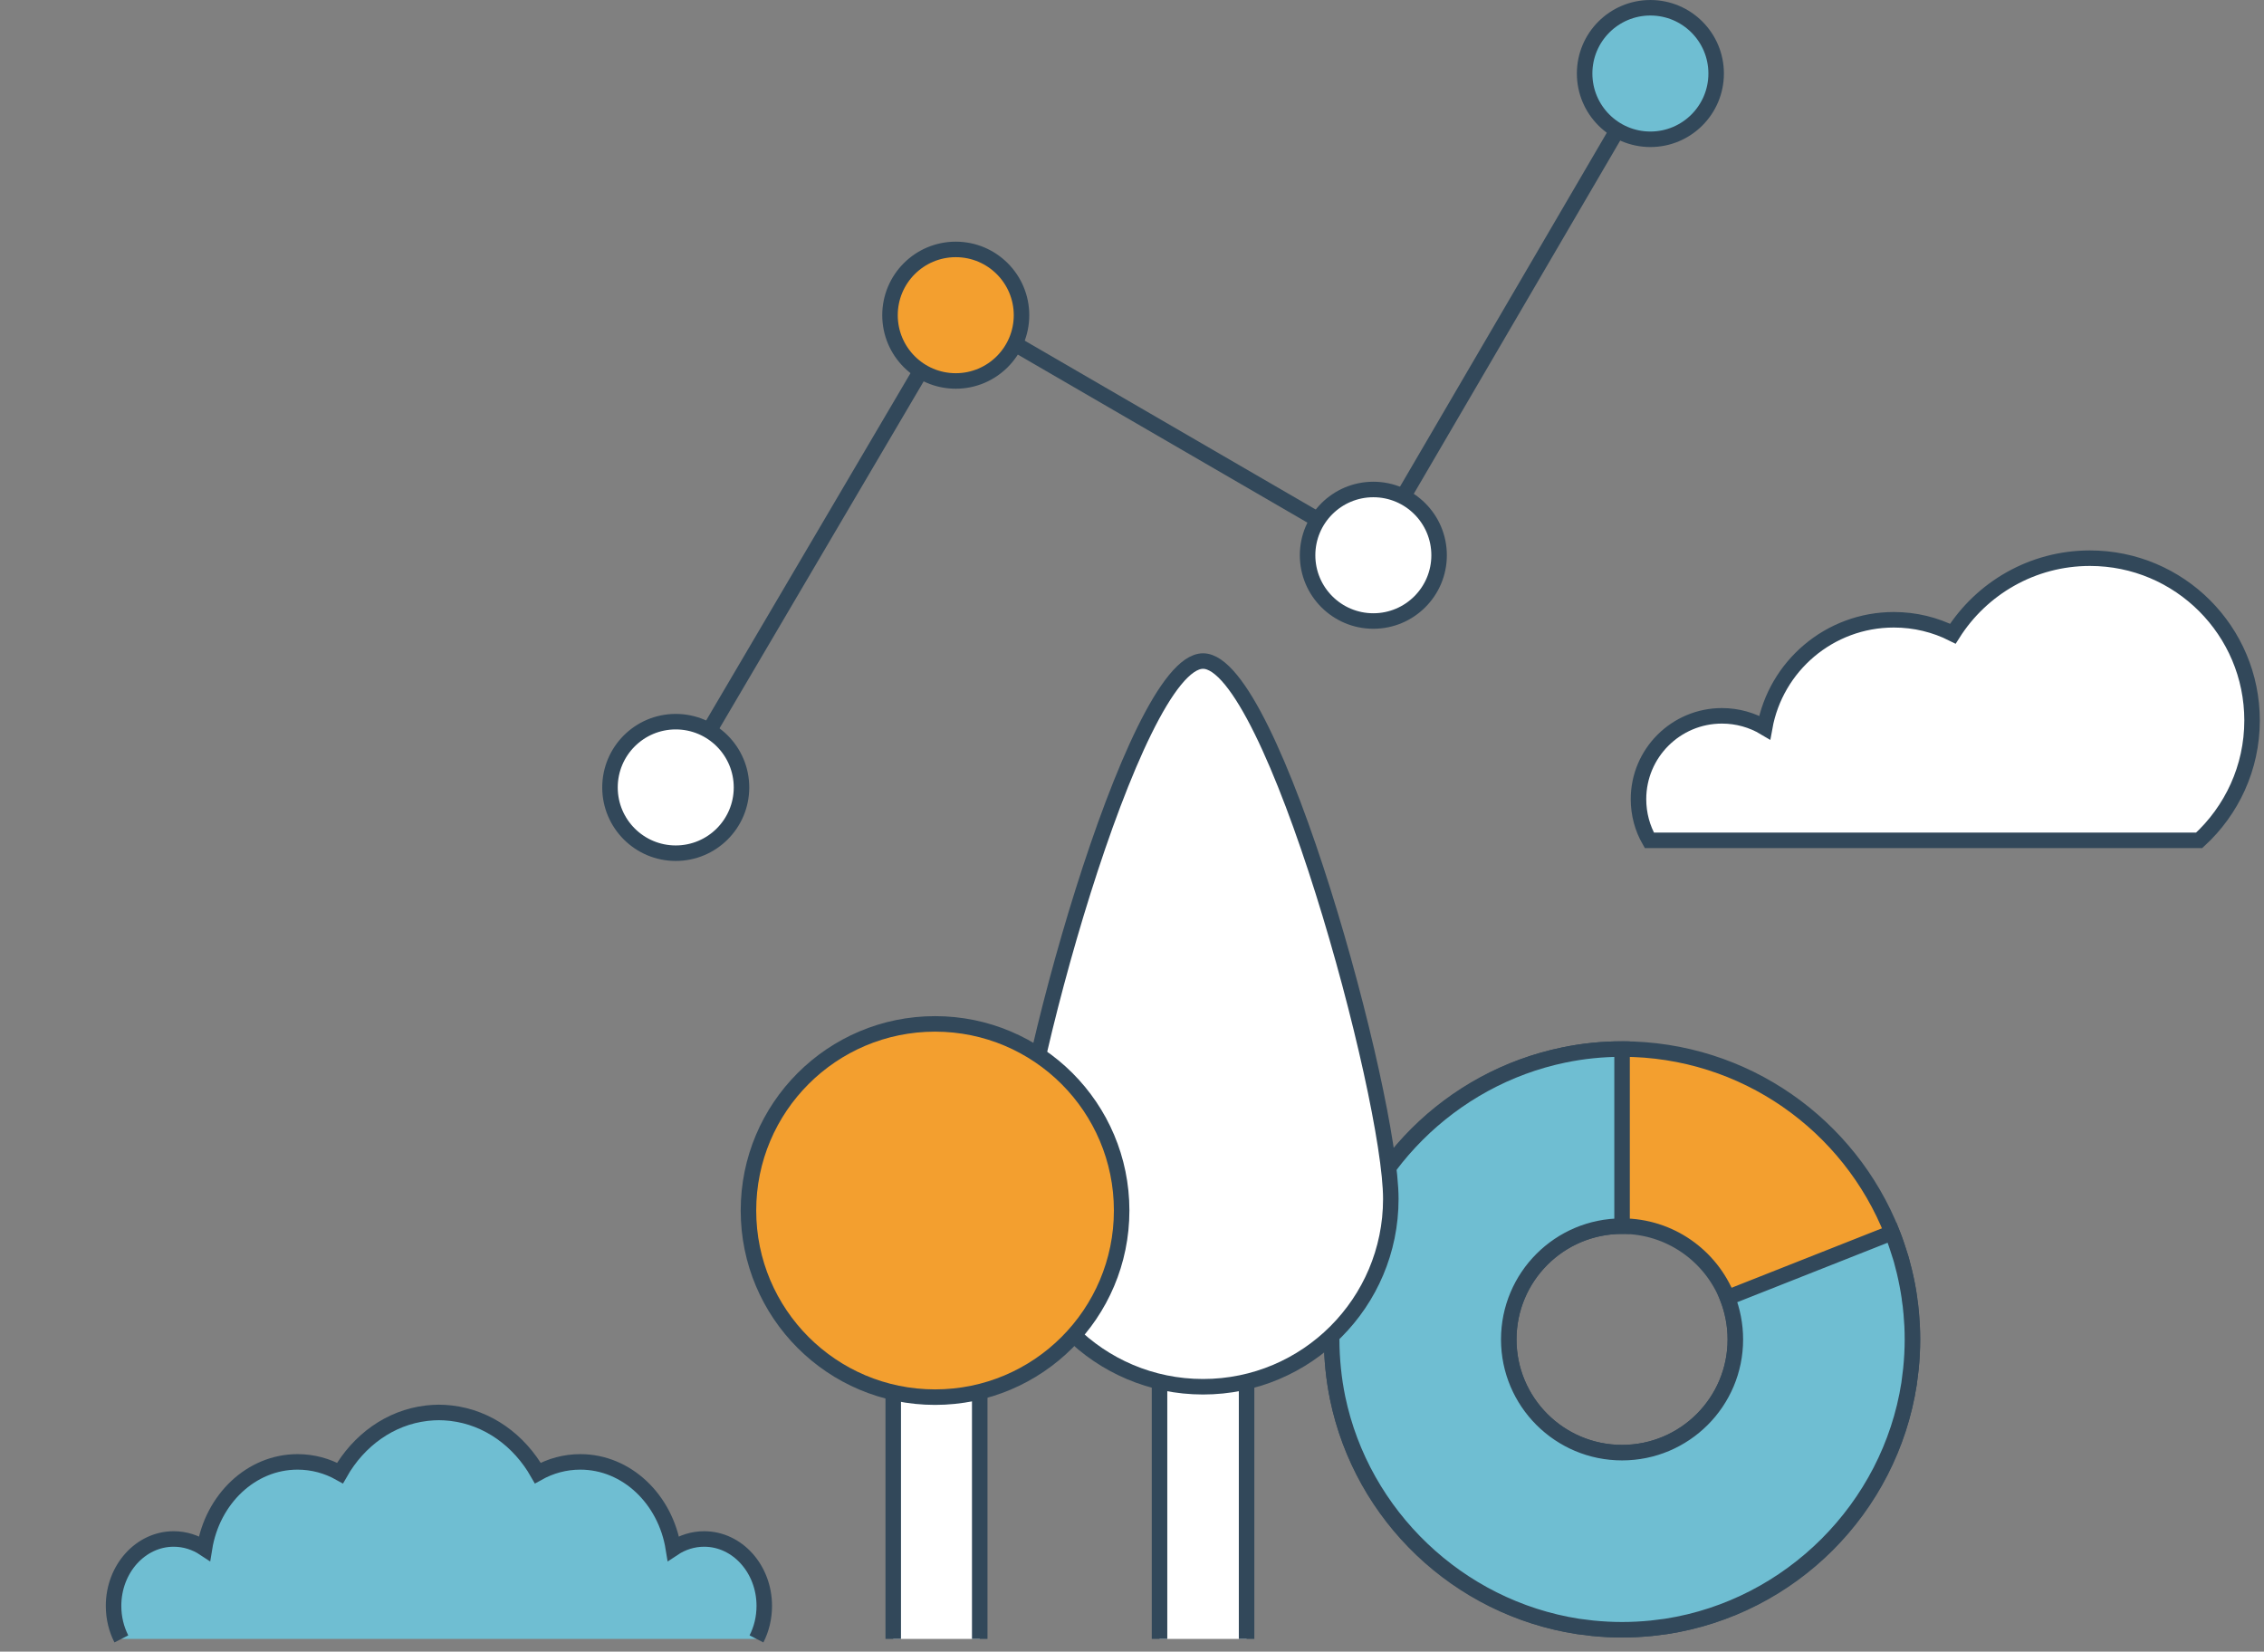
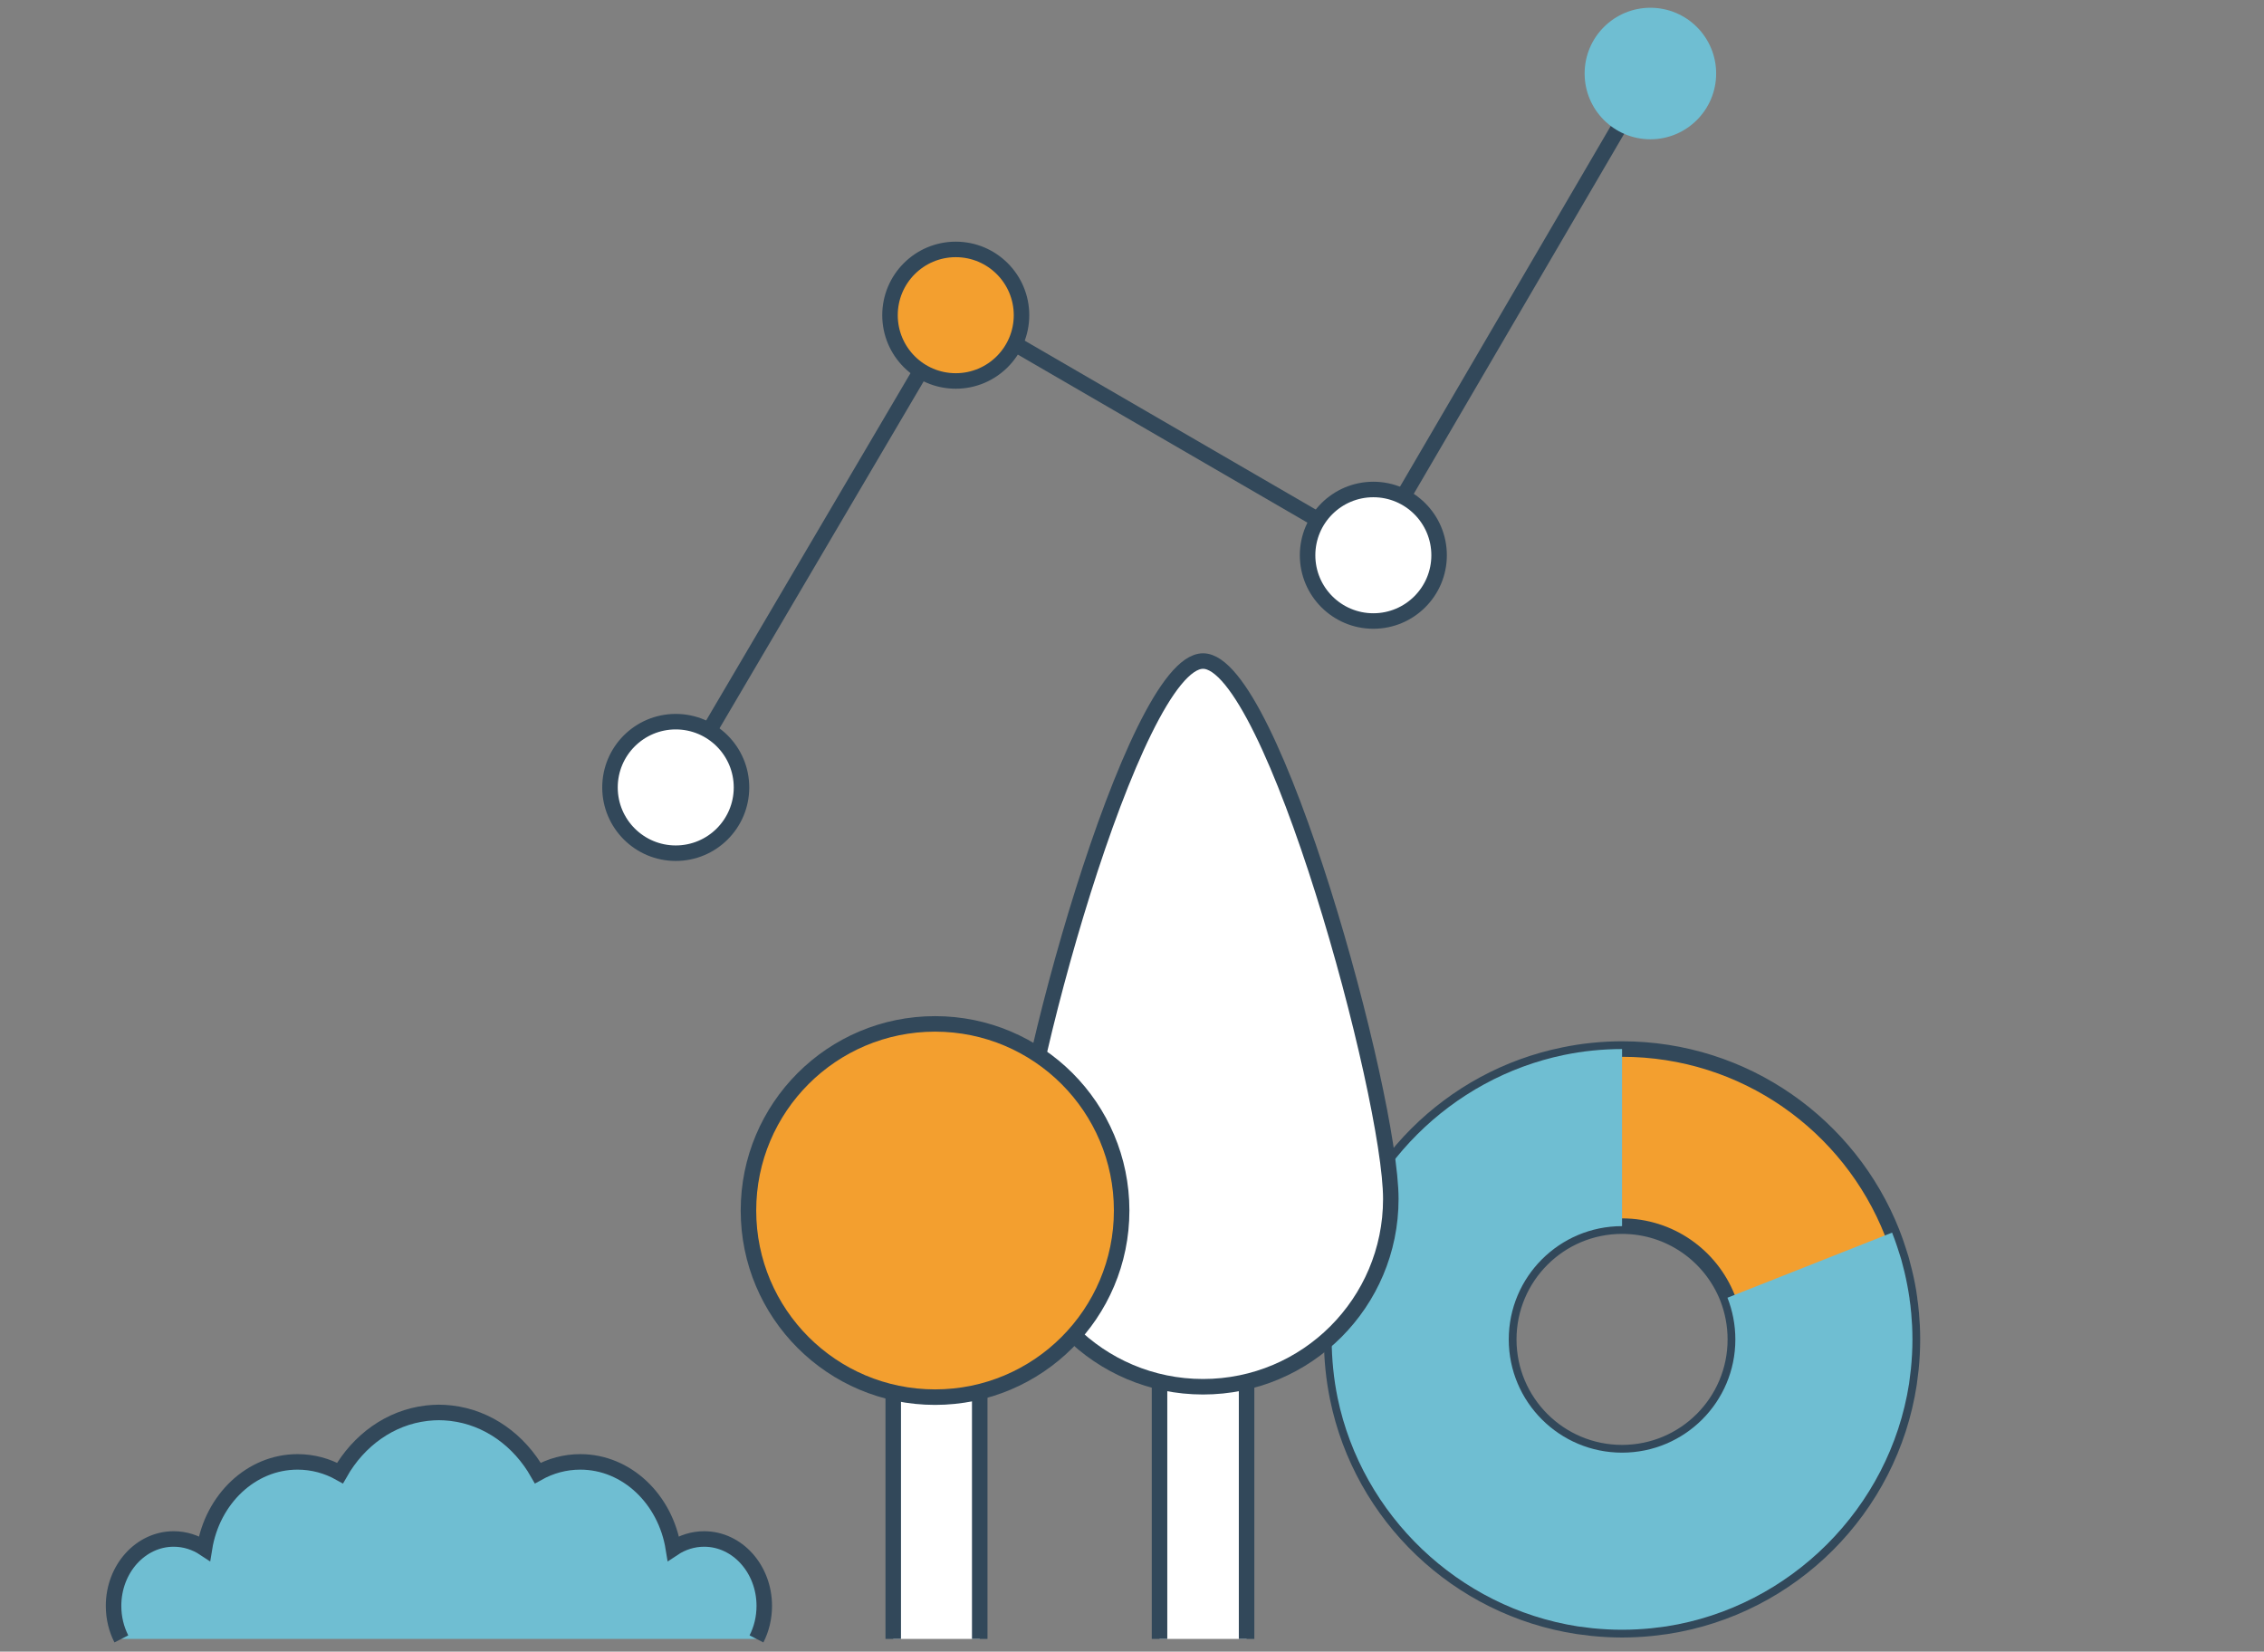
<svg xmlns="http://www.w3.org/2000/svg" xmlns:html="http://www.w3.org/1999/xhtml" class="w-100" viewBox="0 0 292 213" version="1.1">
  <rect x="0" y="0" width="292" height="213" fill="#808080" stroke="none" />
  <html:link rel="stylesheet" href="animation.css" type="text/css" />
  <g id="Desktop" stroke="none" stroke-width="1" fill="none" fill-rule="evenodd">
    <g id="MODULES-/-Vue-Ecran" transform="translate(-1125, -551)">
      <g id="Group-55" transform="translate(1125, 552)">
        <path d="M209.205,186.335 C201.132,186.335 194.593,179.797 194.593,171.737 C194.593,163.664 201.132,157.124 209.205,157.124 C215.382,157.124 220.652,160.945 222.8,166.355 C223.455,168.028 223.817,169.84 223.817,171.737 C223.817,179.797 217.278,186.335 209.205,186.335 M246.614,169.966 C246.588,169.492 246.559,169.032 246.517,168.572 C246.503,168.432 246.503,168.279 246.475,168.125 C246.433,167.623 246.377,167.108 246.294,166.606 C246.294,166.551 246.28,166.494 246.28,166.438 C246.126,165.281 245.903,164.138 245.624,163.008 C245.499,162.48 245.359,161.963 245.22,161.447 C245.194,161.349 245.164,161.251 245.136,161.168 C245.011,160.763 244.885,160.359 244.746,159.955 C244.69,159.774 244.634,159.592 244.565,159.411 C244.425,158.994 244.272,158.574 244.105,158.156 C244.091,158.086 244.063,158.031 244.035,157.961 C238.555,144.088 225.031,134.286 209.205,134.286 C207.922,134.286 206.654,134.355 205.399,134.482 C204.144,134.606 202.917,134.801 201.704,135.052 C187.05,138.022 175.519,149.539 172.52,164.193 C172.27,165.42 172.075,166.663 171.949,167.93 C171.822,169.185 171.754,170.454 171.754,171.737 C171.754,173.019 171.822,174.288 171.949,175.543 C172.075,176.798 172.27,178.054 172.52,179.28 C175.63,194.52 188.012,206.371 203.502,208.742 C204.13,208.825 204.759,208.909 205.399,208.979 C206.654,209.104 207.922,209.174 209.205,209.174 C210.488,209.174 211.757,209.104 213.012,208.979 C213.652,208.909 214.28,208.825 214.908,208.742 C231.026,206.289 243.77,193.544 246.224,177.439 C246.308,176.812 246.391,176.171 246.461,175.543 C246.588,174.288 246.656,173.019 246.656,171.737 C246.656,171.151 246.642,170.565 246.614,169.966" id="Fill-5" fill="#F39F2F" />
        <path d="M209.205,186.335 C201.132,186.335 194.593,179.797 194.593,171.737 C194.593,163.664 201.132,157.124 209.205,157.124 C215.382,157.124 220.652,160.945 222.8,166.355 C223.455,168.028 223.817,169.84 223.817,171.737 C223.817,179.797 217.278,186.335 209.205,186.335 Z M246.614,169.966 C246.588,169.492 246.559,169.032 246.517,168.572 C246.503,168.432 246.503,168.279 246.475,168.125 C246.433,167.623 246.377,167.108 246.294,166.606 C246.294,166.551 246.28,166.494 246.28,166.438 C246.126,165.281 245.903,164.138 245.624,163.008 C245.499,162.48 245.359,161.963 245.22,161.447 C245.194,161.349 245.164,161.251 245.136,161.168 C245.011,160.763 244.885,160.359 244.746,159.955 C244.69,159.774 244.634,159.592 244.565,159.411 C244.425,158.994 244.272,158.574 244.105,158.156 C244.091,158.086 244.063,158.031 244.035,157.961 C238.555,144.088 225.031,134.286 209.205,134.286 C207.922,134.286 206.654,134.355 205.399,134.482 C204.144,134.606 202.917,134.801 201.704,135.052 C187.05,138.022 175.519,149.539 172.52,164.193 C172.27,165.42 172.075,166.663 171.949,167.93 C171.822,169.185 171.754,170.454 171.754,171.737 C171.754,173.019 171.822,174.288 171.949,175.543 C172.075,176.798 172.27,178.054 172.52,179.28 C175.63,194.52 188.012,206.371 203.502,208.742 C204.13,208.825 204.759,208.909 205.399,208.979 C206.654,209.104 207.922,209.174 209.205,209.174 C210.488,209.174 211.757,209.104 213.012,208.979 C213.652,208.909 214.28,208.825 214.908,208.742 C231.026,206.289 243.77,193.544 246.224,177.439 C246.308,176.812 246.391,176.171 246.461,175.543 C246.588,174.288 246.656,173.019 246.656,171.737 C246.656,171.151 246.642,170.565 246.614,169.966 Z" id="Stroke-7" stroke="#32485A" stroke-width="2" />
        <path d="M246.657,171.737 C246.657,173.02 246.587,174.289 246.46,175.542 C246.392,176.171 246.308,176.812 246.223,177.44 C243.727,193.445 230.929,206.246 214.907,208.742 C214.28,208.826 213.652,208.909 213.012,208.979 C211.757,209.104 210.488,209.174 209.206,209.174 C207.923,209.174 206.654,209.104 205.398,208.979 C204.758,208.909 204.13,208.826 203.503,208.742 C188.096,206.33 175.673,194.422 172.52,179.28 C172.269,178.053 172.075,176.798 171.95,175.542 C171.823,174.289 171.753,173.02 171.753,171.737 C171.753,170.454 171.823,169.185 171.95,167.931 C172.075,166.662 172.269,165.421 172.52,164.194 C175.547,149.636 187.146,138.065 201.704,135.051 C202.917,134.802 204.144,134.607 205.398,134.481 C206.654,134.354 207.923,134.286 209.206,134.286 L209.206,157.125 C201.133,157.125 194.592,163.664 194.592,171.737 C194.592,179.796 201.133,186.335 209.206,186.335 C217.279,186.335 223.818,179.796 223.818,171.737 C223.818,169.841 223.454,168.028 222.8,166.355 L244.035,157.961 C244.063,158.031 244.09,158.087 244.105,158.157 C244.272,158.575 244.424,158.993 244.565,159.411 C244.635,159.593 244.691,159.774 244.747,159.955 C244.885,160.36 245.01,160.764 245.136,161.168 C245.165,161.25 245.193,161.349 245.221,161.447 C245.359,161.962 245.499,162.479 245.625,163.007 C245.89,164.138 246.112,165.281 246.279,166.439 C246.279,166.493 246.293,166.55 246.293,166.605 C246.378,167.108 246.434,167.624 246.475,168.126 C246.503,168.279 246.503,168.433 246.516,168.571 C246.559,169.045 246.587,169.505 246.615,169.965 C246.641,170.566 246.657,171.151 246.657,171.737" id="Fill-9" fill="#6FBED2" />
-         <path d="M246.657,171.737 C246.657,173.02 246.587,174.289 246.46,175.542 C246.392,176.171 246.308,176.812 246.223,177.44 C243.727,193.445 230.929,206.246 214.907,208.742 C214.28,208.826 213.652,208.909 213.012,208.979 C211.757,209.104 210.488,209.174 209.206,209.174 C207.923,209.174 206.654,209.104 205.398,208.979 C204.758,208.909 204.13,208.826 203.503,208.742 C188.096,206.33 175.673,194.422 172.52,179.28 C172.269,178.053 172.075,176.798 171.95,175.542 C171.823,174.289 171.753,173.02 171.753,171.737 C171.753,170.454 171.823,169.185 171.95,167.931 C172.075,166.662 172.269,165.421 172.52,164.194 C175.547,149.636 187.146,138.065 201.704,135.051 C202.917,134.802 204.144,134.607 205.398,134.481 C206.654,134.354 207.923,134.286 209.206,134.286 L209.206,157.125 C201.133,157.125 194.592,163.664 194.592,171.737 C194.592,179.796 201.133,186.335 209.206,186.335 C217.279,186.335 223.818,179.796 223.818,171.737 C223.818,169.841 223.454,168.028 222.8,166.355 L244.035,157.961 C244.063,158.031 244.09,158.087 244.105,158.157 C244.272,158.575 244.424,158.993 244.565,159.411 C244.635,159.593 244.691,159.774 244.747,159.955 C244.885,160.36 245.01,160.764 245.136,161.168 C245.165,161.25 245.193,161.349 245.221,161.447 C245.359,161.962 245.499,162.479 245.625,163.007 C245.89,164.138 246.112,165.281 246.279,166.439 C246.279,166.493 246.293,166.55 246.293,166.605 C246.378,167.108 246.434,167.624 246.475,168.126 C246.503,168.279 246.503,168.433 246.516,168.571 C246.559,169.045 246.587,169.505 246.615,169.965 C246.641,170.566 246.657,171.151 246.657,171.737 Z" id="Stroke-11" stroke="#32485A" stroke-width="2" />
        <g class="color-shift" v-anim-color-shift="{duration: 2000}">
          <polyline id="Stroke-13" stroke="#32485A" stroke-width="2" points="87.153 100.549 123.377 38.991 176.886 70.038 212.859 8.481" />
          <path d="M95.635,100.549 C95.635,105.232 91.837,109.029 87.153,109.029 C82.47,109.029 78.673,105.232 78.673,100.549 C78.673,95.865 82.47,92.067 87.153,92.067 C91.837,92.067 95.635,95.865 95.635,100.549" id="Fill-15" fill="#FFFFFF" />
          <path d="M95.635,100.549 C95.635,105.232 91.837,109.029 87.153,109.029 C82.47,109.029 78.673,105.232 78.673,100.549 C78.673,95.865 82.47,92.067 87.153,92.067 C91.837,92.067 95.635,95.865 95.635,100.549 Z" id="Stroke-17" stroke="#32485A" stroke-width="2" />
          <path d="M131.75,39.647 C131.75,44.33 127.952,48.129 123.269,48.129 C118.585,48.129 114.789,44.33 114.789,39.647 C114.789,34.963 118.585,31.165 123.269,31.165 C127.952,31.165 131.75,34.963 131.75,39.647" id="Fill-19" fill="#F39F2F" />
          <path d="M131.75,39.647 C131.75,44.33 127.952,48.129 123.269,48.129 C118.585,48.129 114.789,44.33 114.789,39.647 C114.789,34.963 118.585,31.165 123.269,31.165 C127.952,31.165 131.75,34.963 131.75,39.647 Z" id="Stroke-21" stroke="#32485A" stroke-width="2" />
          <path d="M185.608,70.606 C185.608,75.29 181.811,79.086 177.128,79.086 C172.445,79.086 168.646,75.29 168.646,70.606 C168.646,65.923 172.445,62.125 177.128,62.125 C181.811,62.125 185.608,65.923 185.608,70.606" id="Fill-23" fill="#FFFFFF" />
          <path d="M185.608,70.606 C185.608,75.29 181.811,79.086 177.128,79.086 C172.445,79.086 168.646,75.29 168.646,70.606 C168.646,65.923 172.445,62.125 177.128,62.125 C181.811,62.125 185.608,65.923 185.608,70.606 Z" id="Stroke-25" stroke="#32485A" stroke-width="2" />
          <path d="M221.341,8.481 C221.341,13.164 217.543,16.962 212.86,16.962 C208.176,16.962 204.378,13.164 204.378,8.481 C204.378,3.797 208.176,0.001 212.86,0.001 C217.543,0.001 221.341,3.797 221.341,8.481" id="Fill-27" fill="#6FBED2" />
-           <path d="M221.341,8.481 C221.341,13.164 217.543,16.962 212.86,16.962 C208.176,16.962 204.378,13.164 204.378,8.481 C204.378,3.797 208.176,0.001 212.86,0.001 C217.543,0.001 221.341,3.797 221.341,8.481 Z" id="Stroke-29" stroke="#32485A" stroke-width="2" />
        </g>
-         <path d="M290.46,91.908 C290.46,98.03 287.825,103.532 283.641,107.368 L212.722,107.368 C211.83,105.805 211.326,103.996 211.326,102.06 C211.326,96.131 216.144,91.314 222.086,91.314 C224.1,91.314 226,91.87 227.601,92.825 C229.022,84.919 235.943,78.927 244.261,78.927 C247,78.927 249.583,79.574 251.869,80.724 C255.575,74.872 262.111,70.985 269.55,70.985 C281.096,70.985 290.46,80.349 290.46,91.908" id="Fill-31" fill="#FFFFFF" />
-         <path d="M290.46,91.908 C290.46,98.03 287.825,103.532 283.641,107.368 L212.722,107.368 C211.83,105.805 211.326,103.996 211.326,102.06 C211.326,96.131 216.144,91.314 222.086,91.314 C224.1,91.314 226,91.87 227.601,92.825 C229.022,84.919 235.943,78.927 244.261,78.927 C247,78.927 249.583,79.574 251.869,80.724 C255.575,74.872 262.111,70.985 269.55,70.985 C281.096,70.985 290.46,80.349 290.46,91.908 Z" id="Stroke-33" stroke="#32485A" stroke-width="2" />
        <g id="Group-38" transform="translate(149.191, 171.399)">
          <polyline id="Fill-35" fill="#FFFFFF" points="0.36 38.956 0.36 0.091 11.587 0.091 11.587 38.956" />
          <polyline id="Stroke-37" stroke="#32485A" stroke-width="2" points="0.36 38.956 0.36 0.091 11.587 0.091 11.587 38.956" />
        </g>
        <path d="M179.38,153.619 C179.38,166.995 168.539,177.836 155.164,177.836 C141.79,177.836 130.947,166.995 130.947,153.619 C130.947,140.245 146.208,84.25 155.164,84.25 C164.119,84.25 179.38,140.245 179.38,153.619" id="Fill-39" fill="#FFFFFF" />
        <path d="M179.38,153.619 C179.38,166.995 168.539,177.836 155.164,177.836 C141.79,177.836 130.947,166.995 130.947,153.619 C130.947,140.245 146.208,84.25 155.164,84.25 C164.119,84.25 179.38,140.245 179.38,153.619 Z" id="Stroke-41" stroke="#32485A" stroke-width="2" />
        <g id="Group-46" transform="translate(115.177, 171.399)">
          <polyline id="Fill-43" fill="#FFFFFF" points="0.028 38.956 0.028 0.332 11.184 0.332 11.184 38.956" />
          <polyline id="Stroke-45" stroke="#32485A" stroke-width="2" points="0.028 38.956 0.028 0.332 11.184 0.332 11.184 38.956" />
        </g>
        <path d="M144.665,155.11 C144.665,168.401 133.89,179.177 120.598,179.177 C107.306,179.177 96.533,168.401 96.533,155.11 C96.533,141.818 107.306,131.043 120.598,131.043 C133.89,131.043 144.665,141.818 144.665,155.11" id="Fill-47" fill="#F39F2F" />
        <path d="M144.665,155.11 C144.665,168.401 133.89,179.177 120.598,179.177 C107.306,179.177 96.533,168.401 96.533,155.11 C96.533,141.818 107.306,131.043 120.598,131.043 C133.89,131.043 144.665,141.818 144.665,155.11 Z" id="Stroke-49" stroke="#32485A" stroke-width="2" />
        <g id="Group-54" transform="translate(13.943, 180.314)">
          <path d="M83.624,30.04 C84.265,28.786 84.629,27.335 84.629,25.779 C84.629,21.02 81.157,17.154 76.877,17.154 C75.425,17.154 74.059,17.6 72.904,18.367 C71.881,12.023 66.893,7.212 60.901,7.212 C58.928,7.212 57.068,7.731 55.42,8.653 C53.02,4.431 48.97,1.49 44.281,0.938 L44.089,0.917 C43.625,0.869 43.158,0.837 42.683,0.837 L42.667,0.837 L42.651,0.837 C42.175,0.837 41.708,0.869 41.244,0.917 L41.053,0.938 C36.364,1.49 32.313,4.431 29.914,8.653 C28.266,7.731 26.406,7.212 24.433,7.212 C18.44,7.212 13.452,12.023 12.429,18.367 C11.274,17.6 9.908,17.154 8.457,17.154 C4.176,17.154 0.704,21.02 0.704,25.779 C0.704,27.335 1.068,28.786 1.71,30.04" id="Fill-51" fill="#6FBED2" />
          <path d="M83.624,30.04 C84.265,28.786 84.629,27.335 84.629,25.779 C84.629,21.02 81.157,17.154 76.877,17.154 C75.425,17.154 74.059,17.6 72.904,18.367 C71.881,12.023 66.893,7.212 60.901,7.212 C58.928,7.212 57.068,7.731 55.42,8.653 C53.02,4.431 48.97,1.49 44.281,0.938 L44.089,0.917 C43.625,0.869 43.158,0.837 42.683,0.837 L42.667,0.837 L42.651,0.837 C42.175,0.837 41.708,0.869 41.244,0.917 L41.053,0.938 C36.364,1.49 32.313,4.431 29.914,8.653 C28.266,7.731 26.406,7.212 24.433,7.212 C18.44,7.212 13.452,12.023 12.429,18.367 C11.274,17.6 9.908,17.154 8.457,17.154 C4.176,17.154 0.704,21.02 0.704,25.779 C0.704,27.335 1.068,28.786 1.71,30.04" id="Stroke-53" stroke="#32485A" stroke-width="2" />
        </g>
      </g>
    </g>
  </g>
</svg>